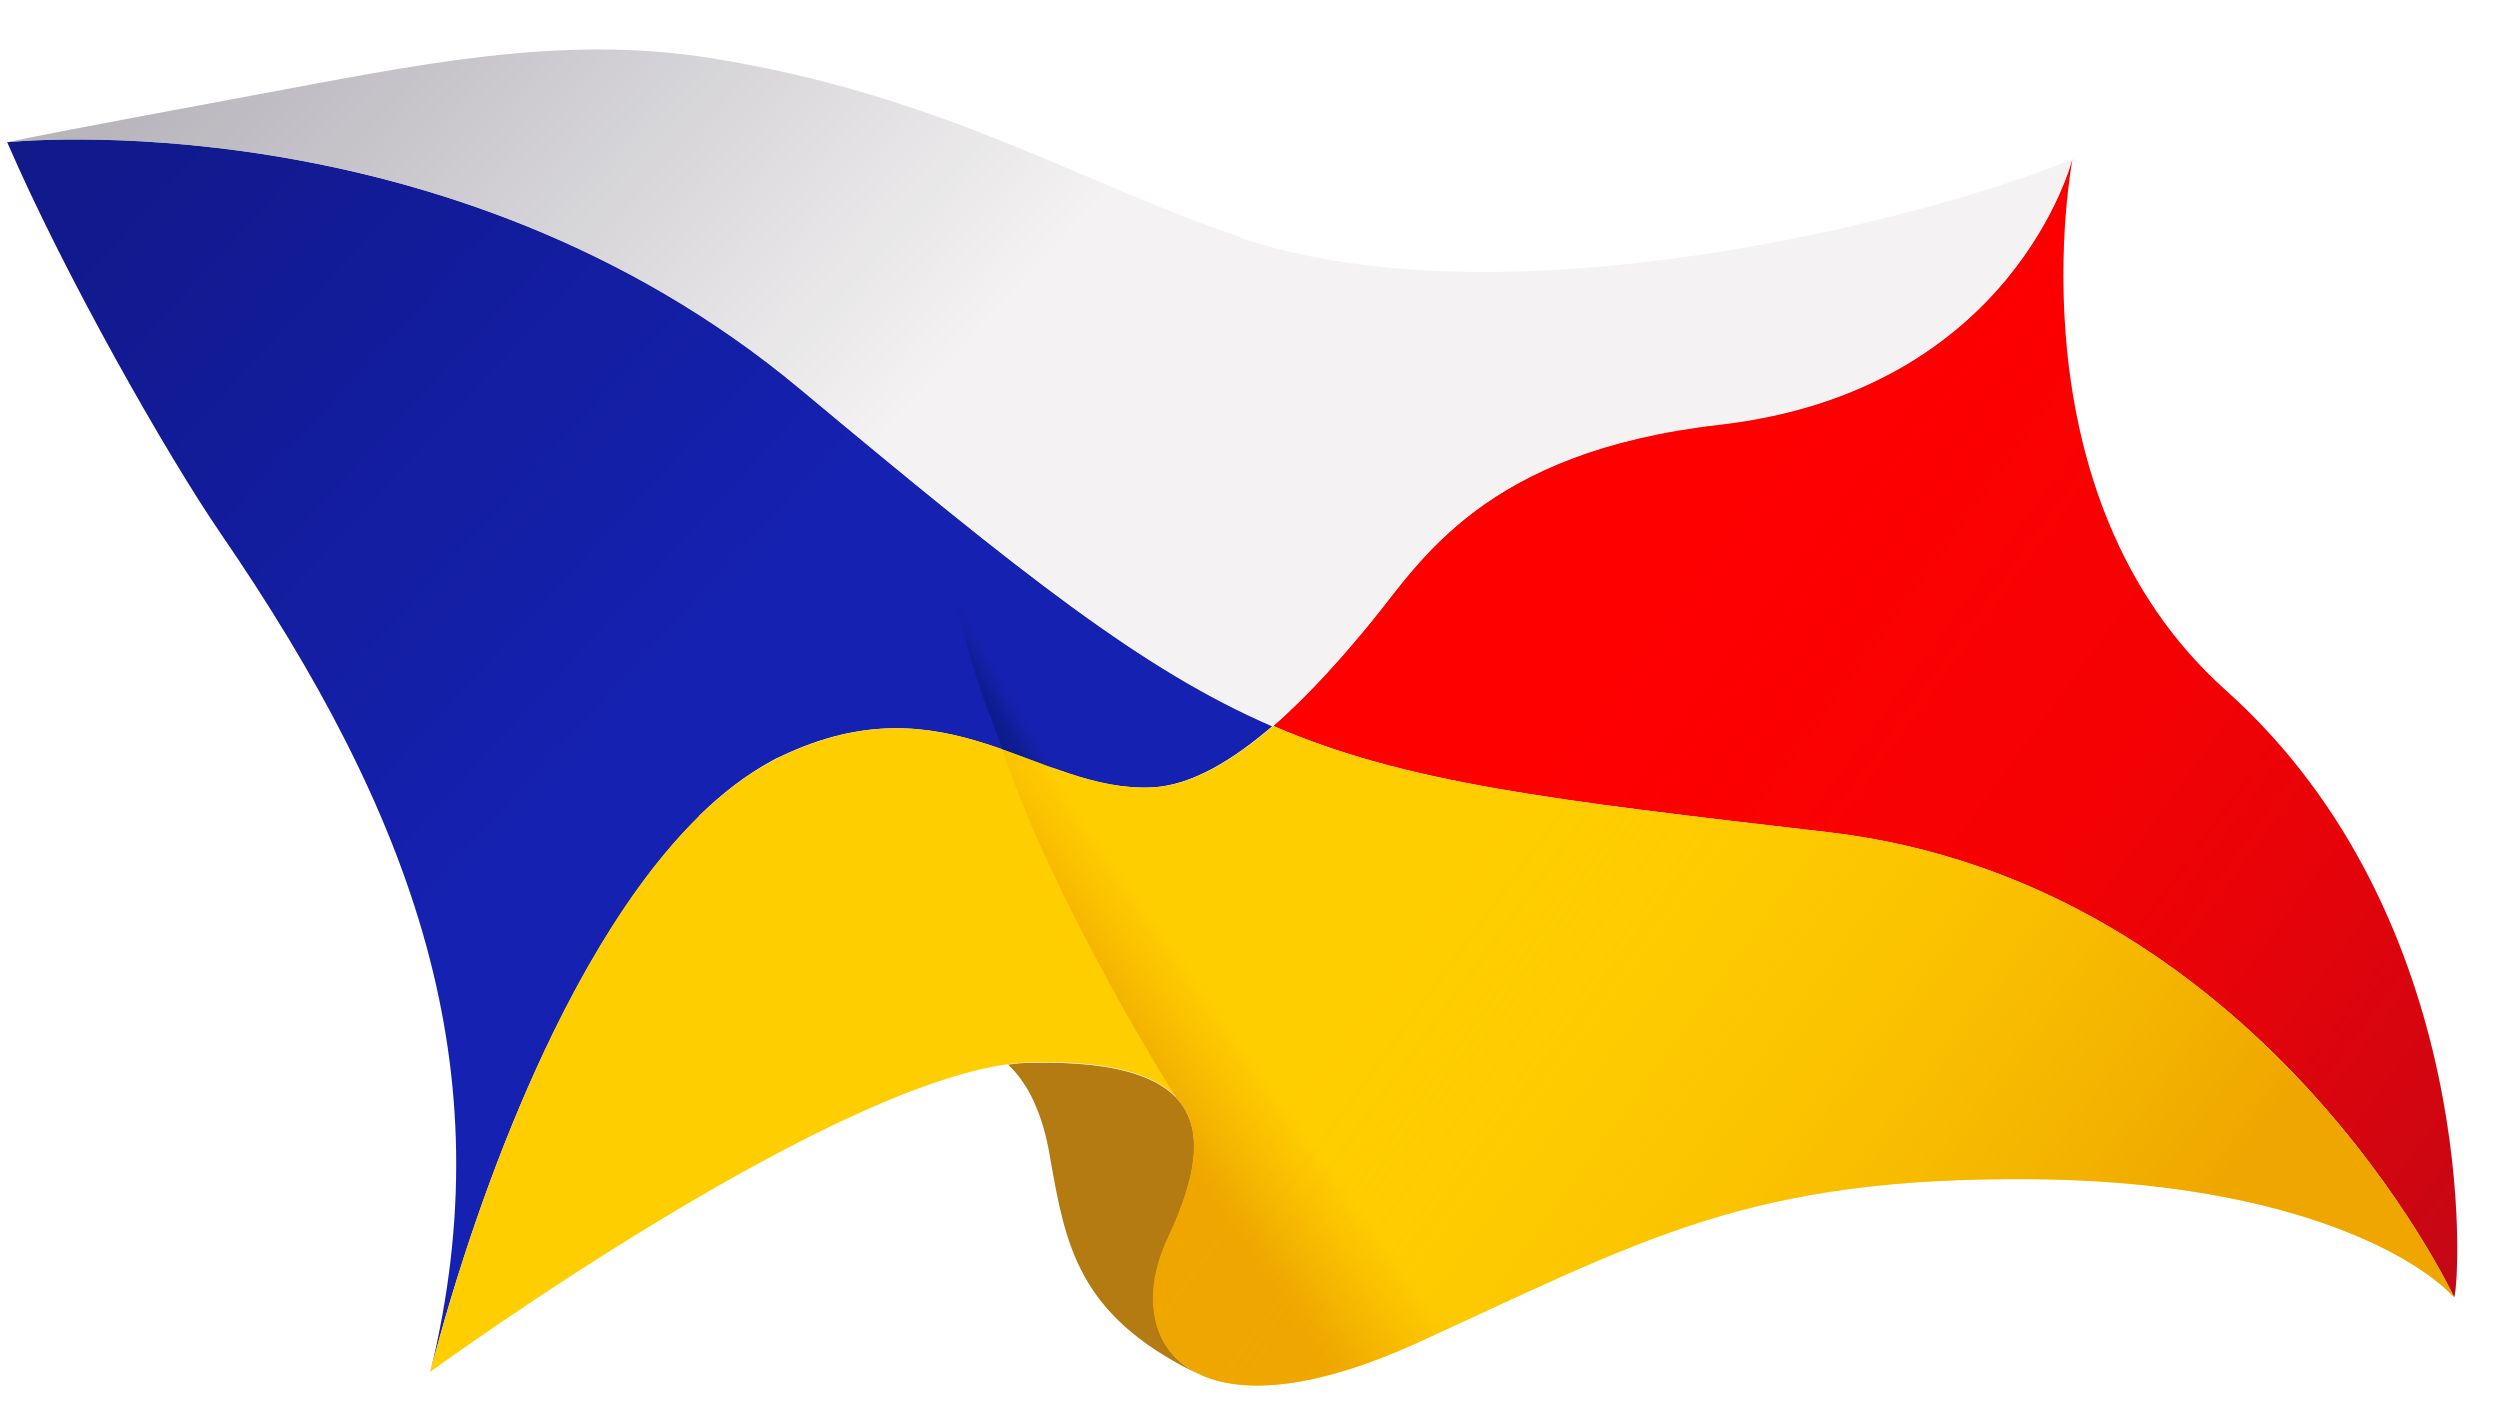
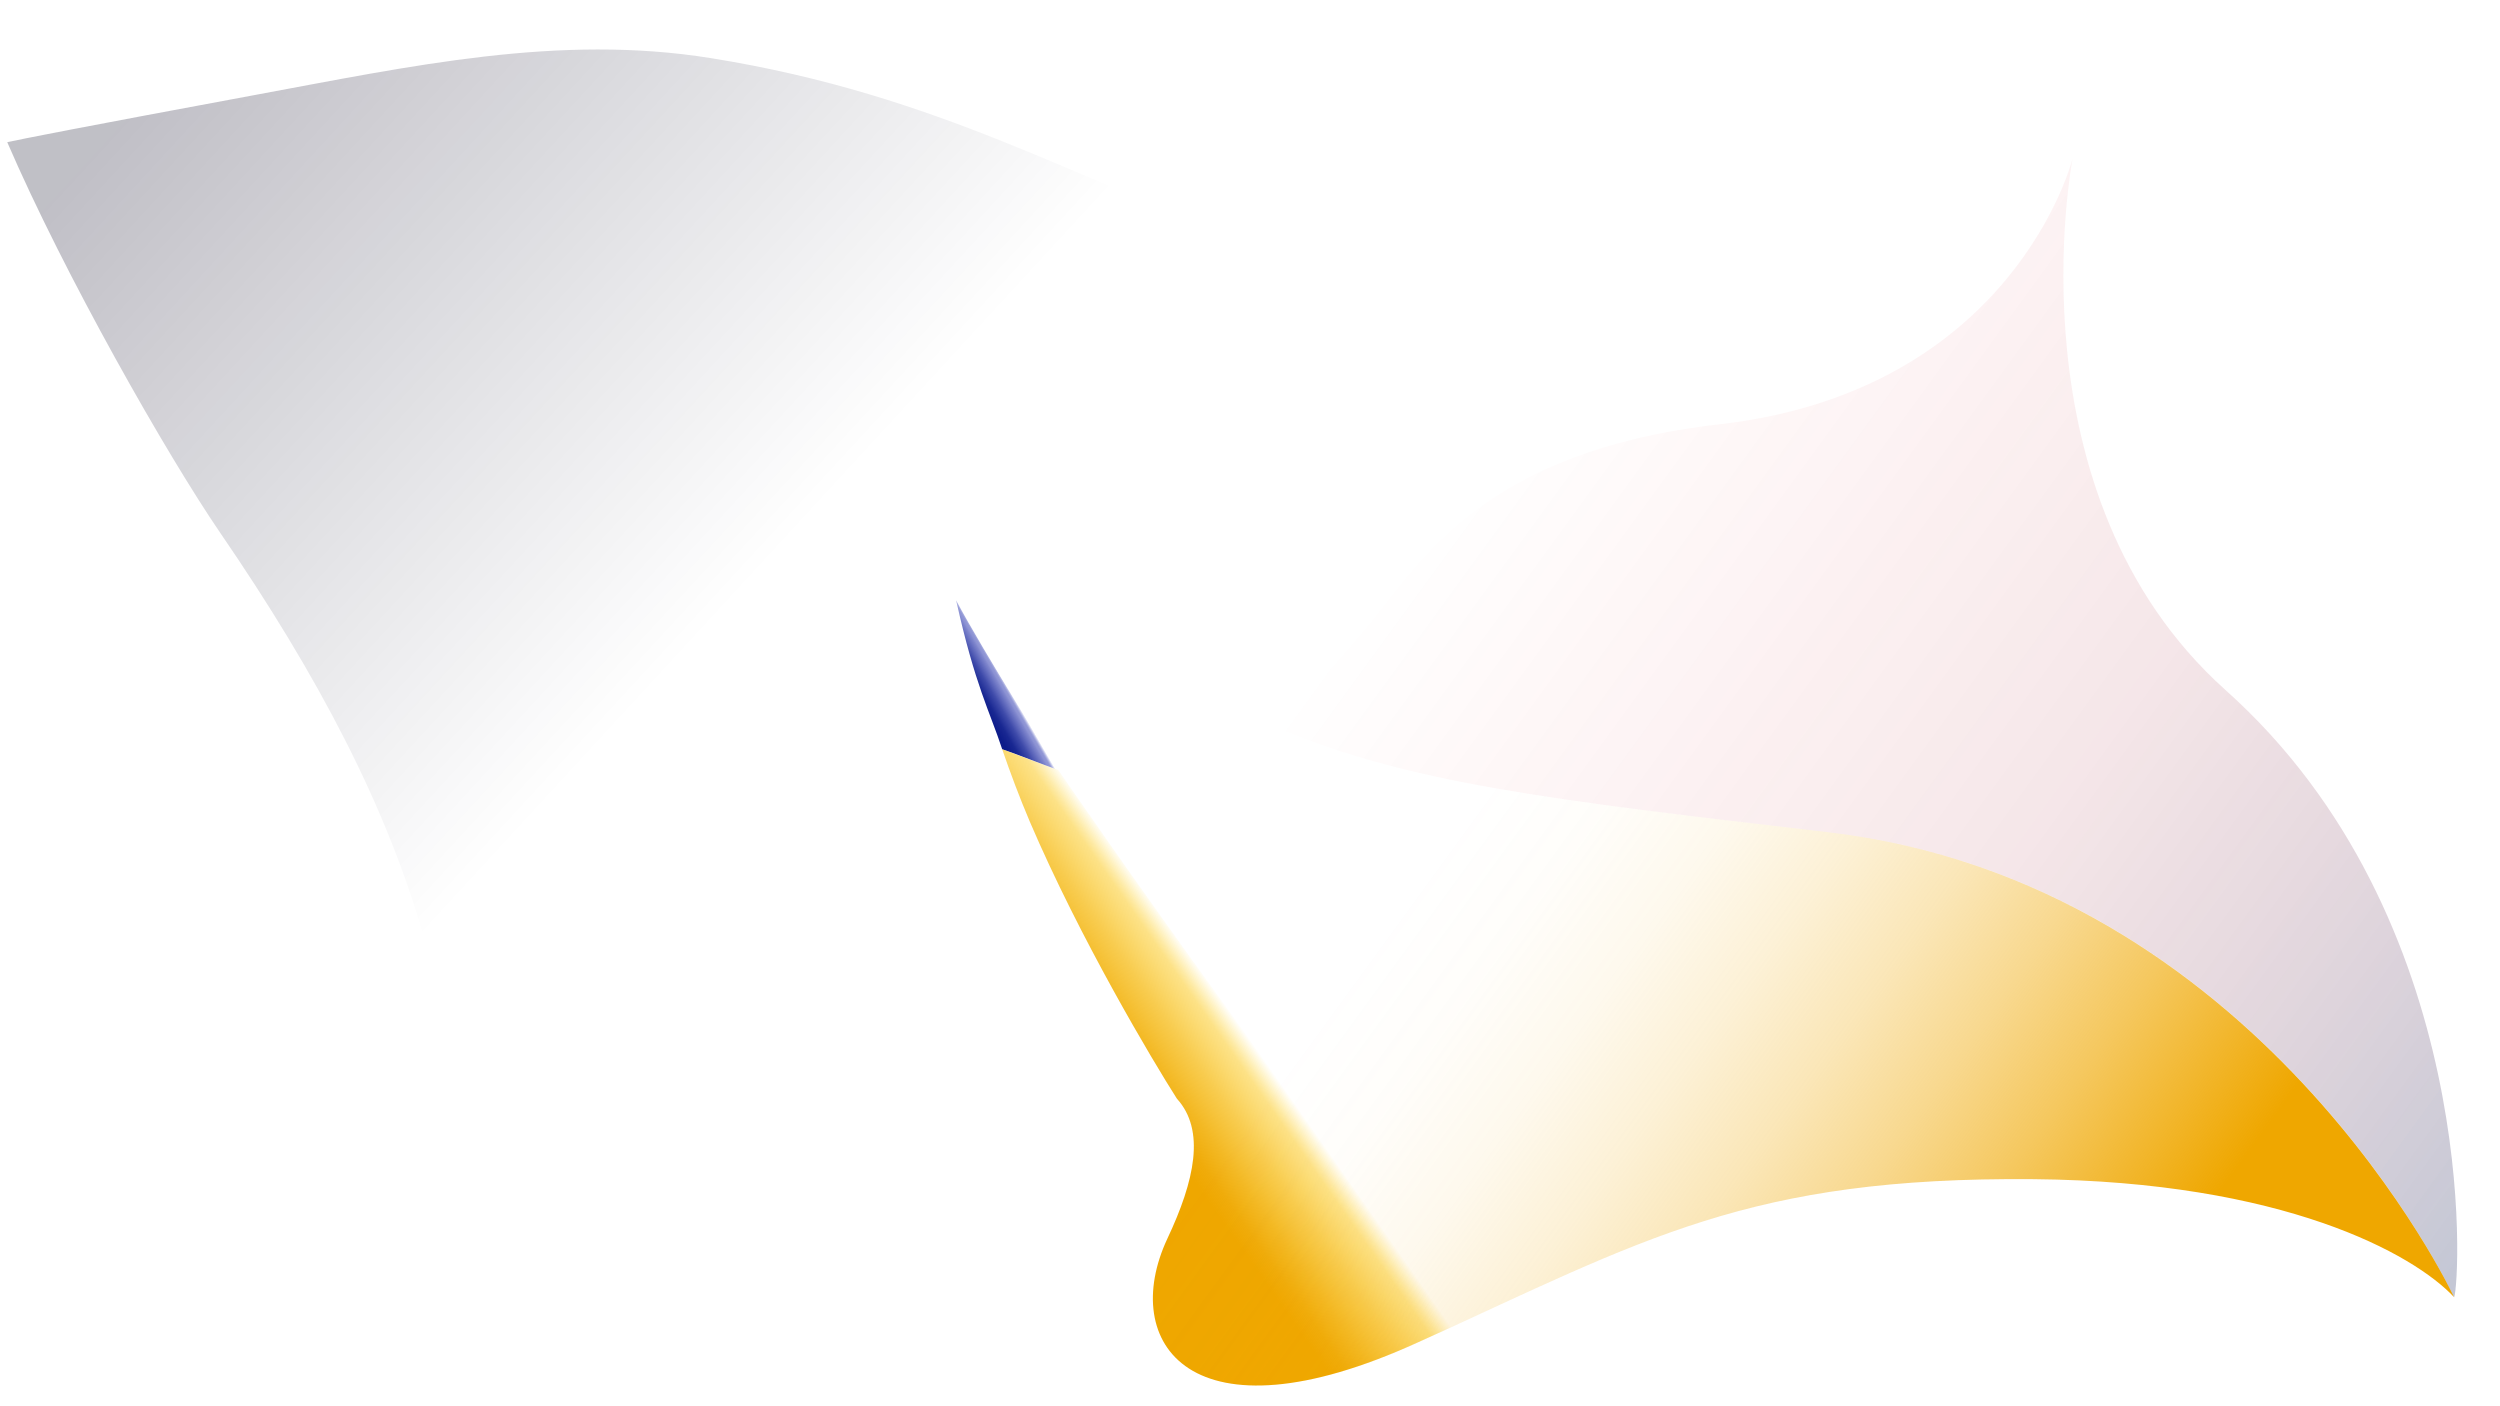
<svg xmlns="http://www.w3.org/2000/svg" width="48" height="27" viewBox="0 0 48 27" fill="none">
  <g id="Frame" clip-path="url(#clip0_49_1587)">
-     <path id="Blue" d="M13.418 15.667C13.866 15.232 14.325 14.877 14.808 14.614C14.865 14.579 14.934 14.545 14.992 14.522C18.196 12.988 19.919 15.221 22.113 15.118C22.883 15.083 23.687 14.579 24.434 13.938C21.941 12.862 19.644 11.042 15.359 7.458C8.605 1.837 0.139 2.73 0.139 2.73C1.242 5.283 3.195 8.718 4.228 10.229C7.973 15.69 9.685 20.521 8.26 26.349C9.225 22.651 11.017 18.037 13.418 15.679V15.667Z" fill="#1521B0" />
    <g id="Red">
-       <path id="Vector" d="M47.12 24.907C47.235 24.62 47.637 17.636 42.732 13.251C38.54 9.496 39.792 3.073 39.792 3.05C39.792 3.05 38.678 7.493 33.026 8.145C28.489 8.66 27.271 10.79 26.341 11.923C25.835 12.542 25.169 13.309 24.445 13.938C26.995 15.037 29.764 15.358 35.082 15.976C43.399 16.938 47.12 24.907 47.12 24.907Z" fill="#FF0000" />
-     </g>
-     <path id="Shadow Yellow" d="M22.423 23.796C23.354 21.804 23.285 20.327 19.782 20.407C19.644 20.407 19.506 20.419 19.356 20.441C19.735 20.796 20.023 21.38 20.16 22.216C20.459 23.922 20.7 25.239 22.94 26.349H22.963C22.963 26.349 22.963 26.349 22.952 26.349C22.079 25.88 21.941 24.838 22.423 23.796Z" fill="#B37B12" />
+       </g>
    <g id="Yellow">
-       <path id="Vector_2" d="M47.12 24.907C47.12 24.907 43.387 16.938 35.082 15.976C29.752 15.358 26.984 15.037 24.445 13.938C23.698 14.579 22.895 15.083 22.125 15.118C19.931 15.221 18.208 12.988 15.003 14.522C11.798 16.056 9.432 21.873 8.26 26.338C8.375 26.258 16.312 20.487 19.782 20.396C23.285 20.316 23.354 21.792 22.424 23.785C21.493 25.777 22.86 27.769 27.225 25.777C31.59 23.785 33.577 22.594 39.045 22.64C43.835 22.685 46.339 24.071 47.12 24.907Z" fill="#FFCE00" />
-     </g>
-     <path id="Off-White" d="M23.814 4.551C20.724 3.509 18.082 1.826 13.648 1.116C10.73 0.647 7.916 1.265 4.883 1.826C1.552 2.444 0.392 2.673 0.139 2.73C0.139 2.73 8.605 1.837 15.359 7.47C19.644 11.042 21.941 12.874 24.434 13.95C25.157 13.321 25.824 12.554 26.329 11.935C27.259 10.802 28.477 8.672 33.014 8.157C38.666 7.505 39.78 3.062 39.78 3.062C37 4.207 28.914 6.291 23.802 4.562L23.814 4.551Z" fill="#F4F2F2" />
+       </g>
    <path id="Corner gradient top" d="M23.814 4.551C20.724 3.509 18.082 1.826 13.648 1.116C10.73 0.647 7.916 1.265 4.883 1.826C1.552 2.444 0.392 2.673 0.139 2.73C1.242 5.284 3.195 8.718 4.228 10.23C7.973 15.691 9.685 20.522 8.26 26.35C9.225 22.652 11.017 18.038 13.418 15.679C13.866 15.244 14.325 14.889 14.808 14.626C14.865 14.592 14.934 14.557 14.992 14.534C18.196 13 19.919 15.233 22.113 15.13C22.883 15.095 23.687 14.592 24.434 13.95C25.157 13.321 25.824 12.554 26.329 11.935C27.259 10.802 28.477 8.672 33.014 8.157C38.666 7.505 39.78 3.062 39.78 3.062C37 4.207 28.914 6.291 23.802 4.562L23.814 4.551Z" fill="url(#paint0_linear_49_1587)" />
    <path id="Blue Gradient" d="M20.322 14.786C20.195 14.579 18.909 12.564 18.357 11.523C18.725 13.171 19.001 13.652 19.242 14.385C19.61 14.511 19.966 14.66 20.322 14.786Z" fill="url(#paint1_linear_49_1587)" />
    <path id="Yellow Twist Gradient" d="M20.322 14.786C19.965 14.66 19.609 14.522 19.242 14.385C19.391 14.82 19.575 15.312 19.77 15.77C20.735 18.026 22.136 20.373 22.596 21.094C23.147 21.701 22.941 22.663 22.412 23.785C21.482 25.777 22.849 27.769 27.214 25.777C27.593 25.605 27.949 25.445 28.293 25.284C25.95 22.972 20.54 15.106 20.322 14.786Z" fill="url(#paint2_linear_49_1587)" />
    <g id="Yellow gradient">
      <path id="Vector_3" d="M47.12 24.907C47.12 24.907 43.387 16.938 35.082 15.976C29.752 15.358 26.984 15.037 24.445 13.938C23.698 14.579 22.895 15.083 22.125 15.118C19.931 15.221 18.208 12.988 15.003 14.522C11.798 16.056 9.432 21.873 8.26 26.338C8.375 26.258 16.312 20.487 19.782 20.396C23.285 20.316 23.354 21.792 22.424 23.785C21.493 25.777 22.86 27.769 27.225 25.777C31.59 23.785 33.577 22.594 39.045 22.64C43.835 22.685 46.339 24.071 47.12 24.907Z" fill="url(#paint3_linear_49_1587)" />
    </g>
    <g id="Red gradient">
      <path id="Vector_4" d="M47.12 24.907C47.235 24.62 47.637 17.636 42.732 13.251C38.54 9.496 39.792 3.073 39.792 3.05C39.792 3.05 38.678 7.493 33.026 8.145C28.489 8.66 27.271 10.79 26.341 11.923C25.835 12.542 25.169 13.309 24.445 13.938C26.995 15.037 29.764 15.358 35.082 15.976C43.399 16.938 47.12 24.907 47.12 24.907Z" fill="url(#paint4_linear_49_1587)" />
    </g>
  </g>
  <defs>
    <linearGradient id="paint0_linear_49_1587" x1="6.101" y1="-1.689" x2="17.026" y2="8.365" gradientUnits="userSpaceOnUse">
      <stop stop-color="#03021C" stop-opacity="0.25" />
      <stop offset="1" stop-color="#03021C" stop-opacity="0" />
    </linearGradient>
    <linearGradient id="paint1_linear_49_1587" x1="18.461" y1="13.664" x2="19.894" y2="12.835" gradientUnits="userSpaceOnUse">
      <stop offset="0.24" stop-color="#0D1C8A" />
      <stop offset="0.32" stop-color="#0D1C8C" stop-opacity="0.95" />
      <stop offset="0.42" stop-color="#0F1E95" stop-opacity="0.8" />
      <stop offset="0.53" stop-color="#1320A2" stop-opacity="0.55" />
      <stop offset="0.55" stop-color="#1421A6" stop-opacity="0.49" />
      <stop offset="0.57" stop-color="#1421A6" stop-opacity="0.47" />
      <stop offset="0.58" stop-color="#1421A7" stop-opacity="0.41" />
      <stop offset="0.59" stop-color="#1421A9" stop-opacity="0.3" />
      <stop offset="0.6" stop-color="#1421AD" stop-opacity="0.15" />
      <stop offset="0.61" stop-color="#1521B0" stop-opacity="0" />
    </linearGradient>
    <linearGradient id="paint2_linear_49_1587" x1="20.023" y1="22.456" x2="25.009" y2="18.961" gradientUnits="userSpaceOnUse">
      <stop offset="0.37" stop-color="#EFA700" />
      <stop offset="0.42" stop-color="#EFA800" stop-opacity="0.96" />
      <stop offset="0.49" stop-color="#F1AD00" stop-opacity="0.86" />
      <stop offset="0.59" stop-color="#F5B500" stop-opacity="0.69" />
      <stop offset="0.7" stop-color="#FAC100" stop-opacity="0.47" />
      <stop offset="0.72" stop-color="#FBC400" stop-opacity="0.35" />
      <stop offset="0.77" stop-color="#FFCE00" stop-opacity="0" />
    </linearGradient>
    <linearGradient id="paint3_linear_49_1587" x1="38.149" y1="31.982" x2="10.047" y2="11.538" gradientUnits="userSpaceOnUse">
      <stop offset="0.05" stop-color="#EFA700" />
      <stop offset="0.09" stop-color="#EFA700" stop-opacity="0.85" />
      <stop offset="0.15" stop-color="#EFA700" stop-opacity="0.63" />
      <stop offset="0.21" stop-color="#EFA700" stop-opacity="0.44" />
      <stop offset="0.27" stop-color="#EFA700" stop-opacity="0.28" />
      <stop offset="0.33" stop-color="#EFA700" stop-opacity="0.16" />
      <stop offset="0.39" stop-color="#EFA700" stop-opacity="0.07" />
      <stop offset="0.45" stop-color="#EFA700" stop-opacity="0.02" />
      <stop offset="0.51" stop-color="#EFA700" stop-opacity="0" />
    </linearGradient>
    <linearGradient id="paint4_linear_49_1587" x1="49.774" y1="21.254" x2="29.729" y2="6.674" gradientUnits="userSpaceOnUse">
      <stop stop-color="#0D1E57" stop-opacity="0.25" />
      <stop offset="0.48" stop-color="#9B0C23" stop-opacity="0.1" />
      <stop offset="1" stop-color="#FF0000" stop-opacity="0" />
    </linearGradient>
    <clipPath id="clip0_49_1587">
      <rect width="47.038" height="25.657" fill="white" transform="translate(0.139 0.955)" />
    </clipPath>
  </defs>
</svg>